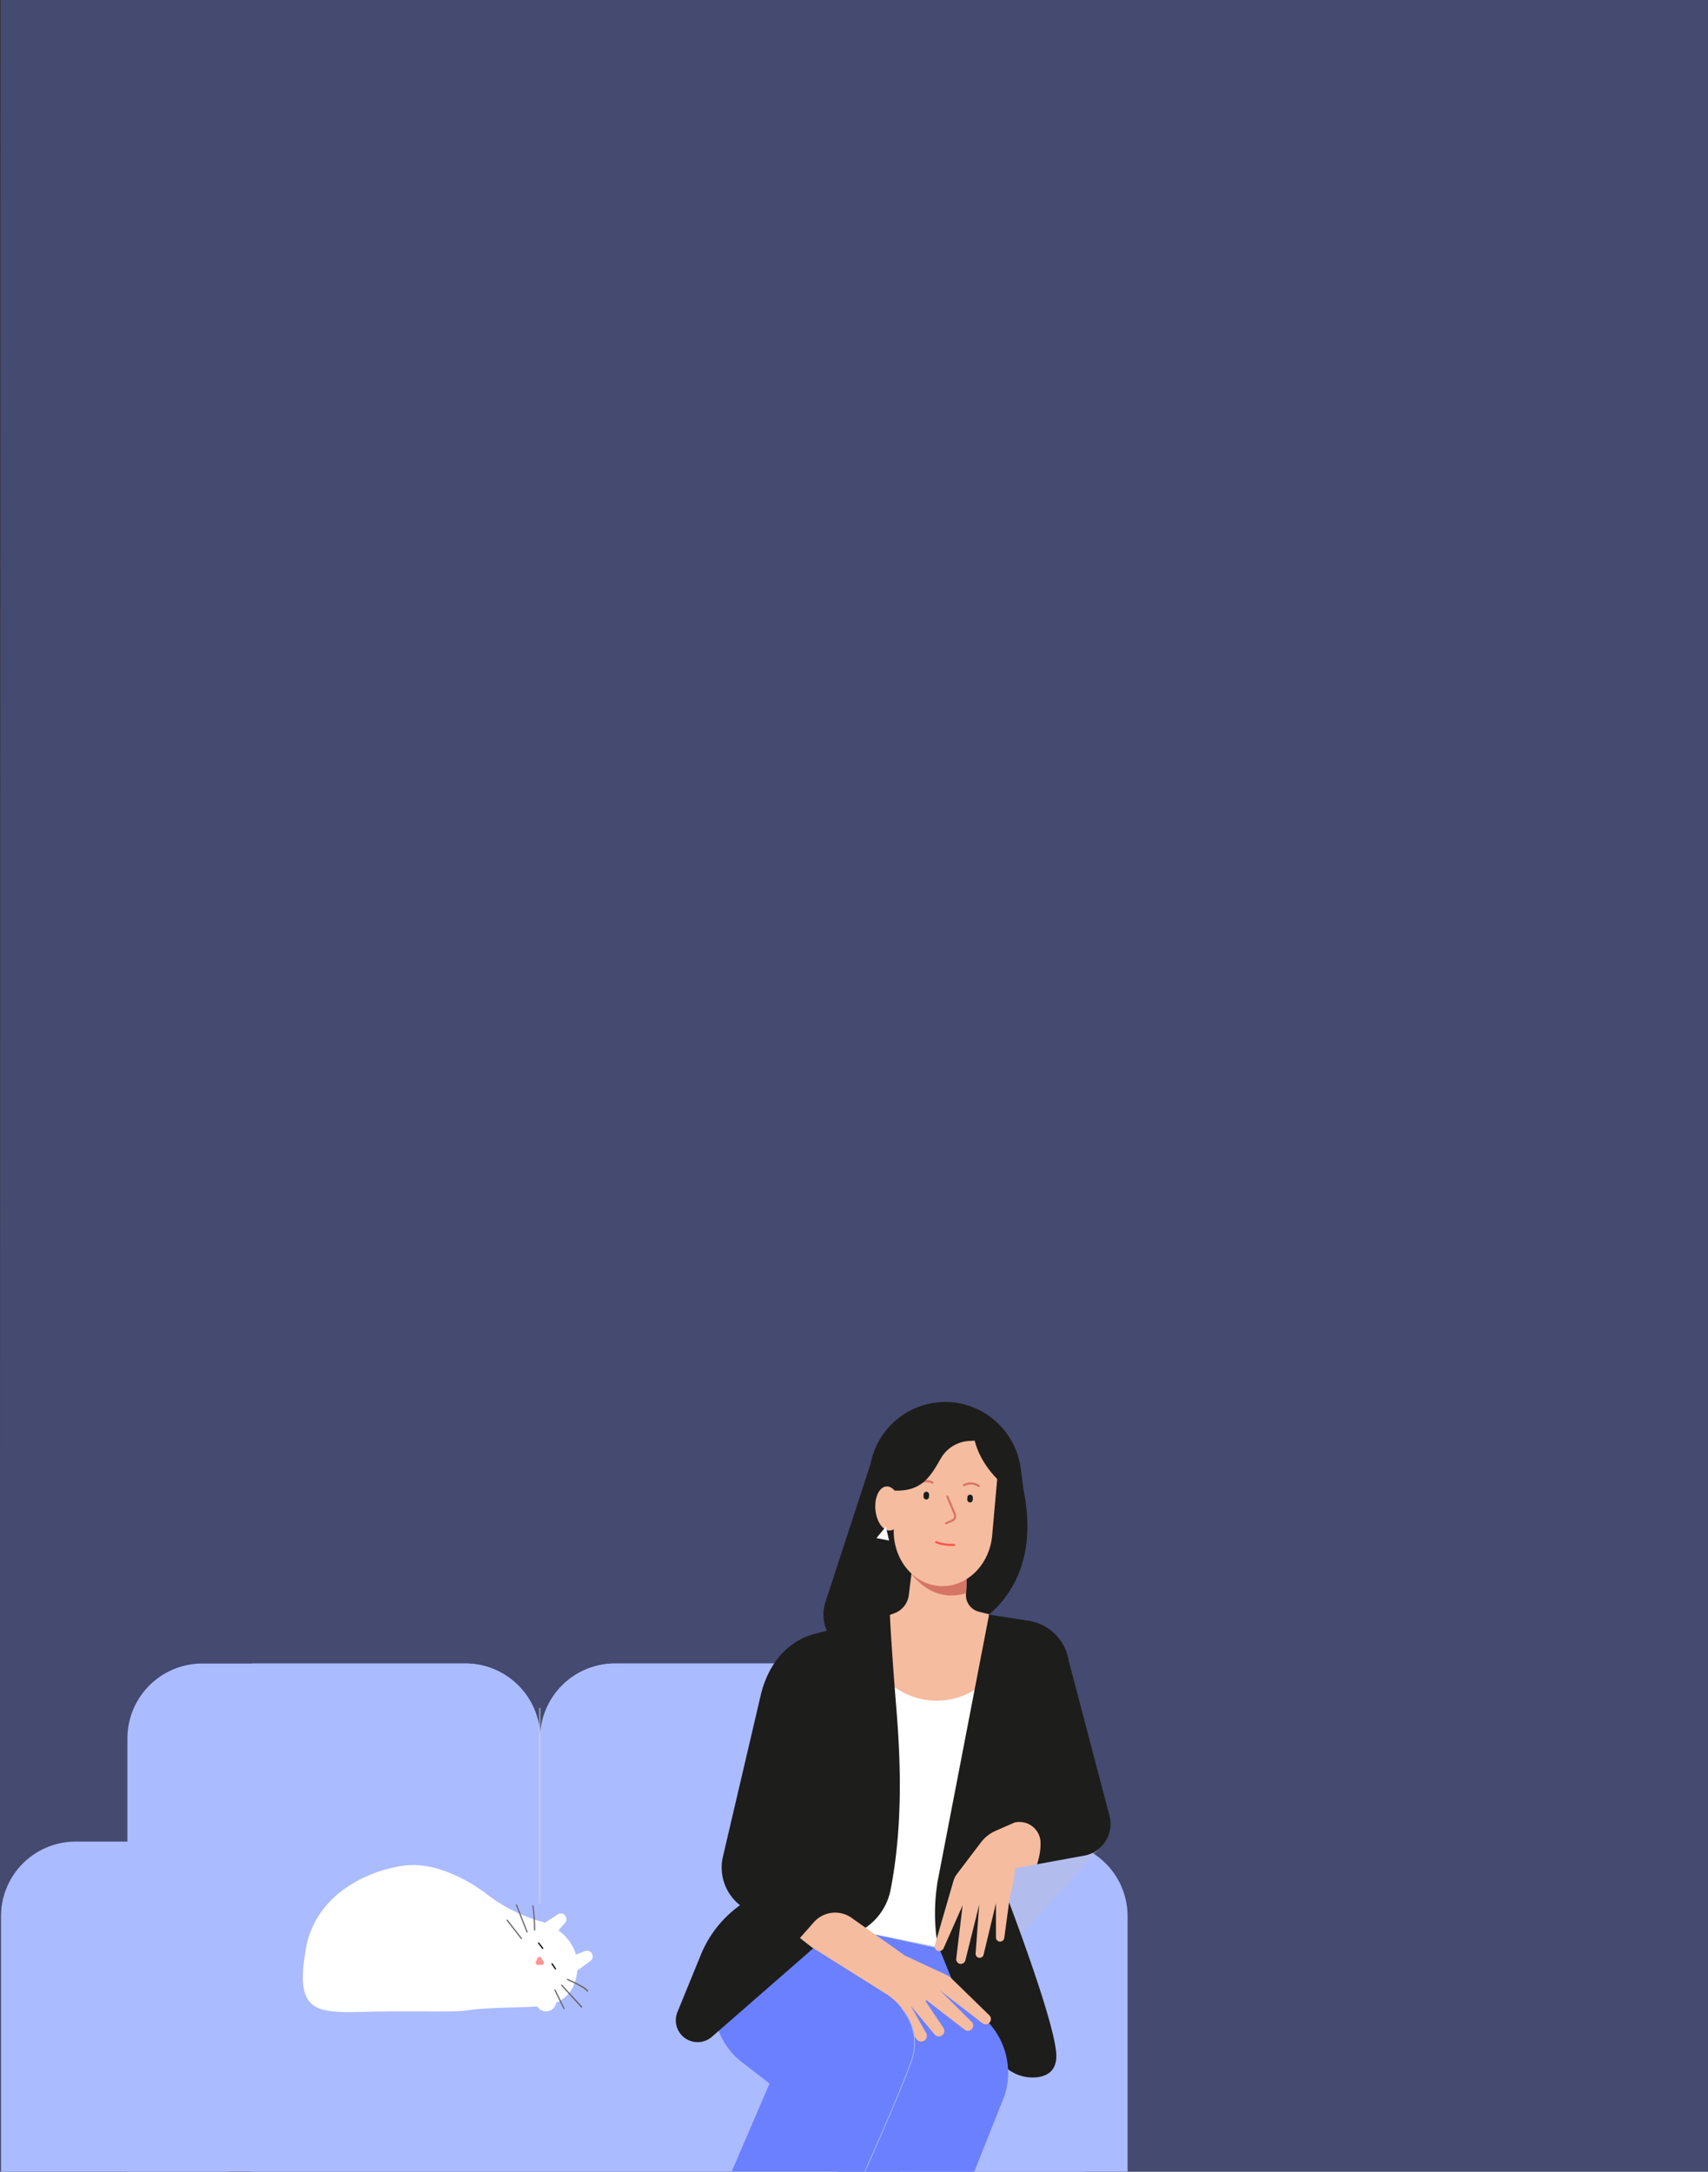
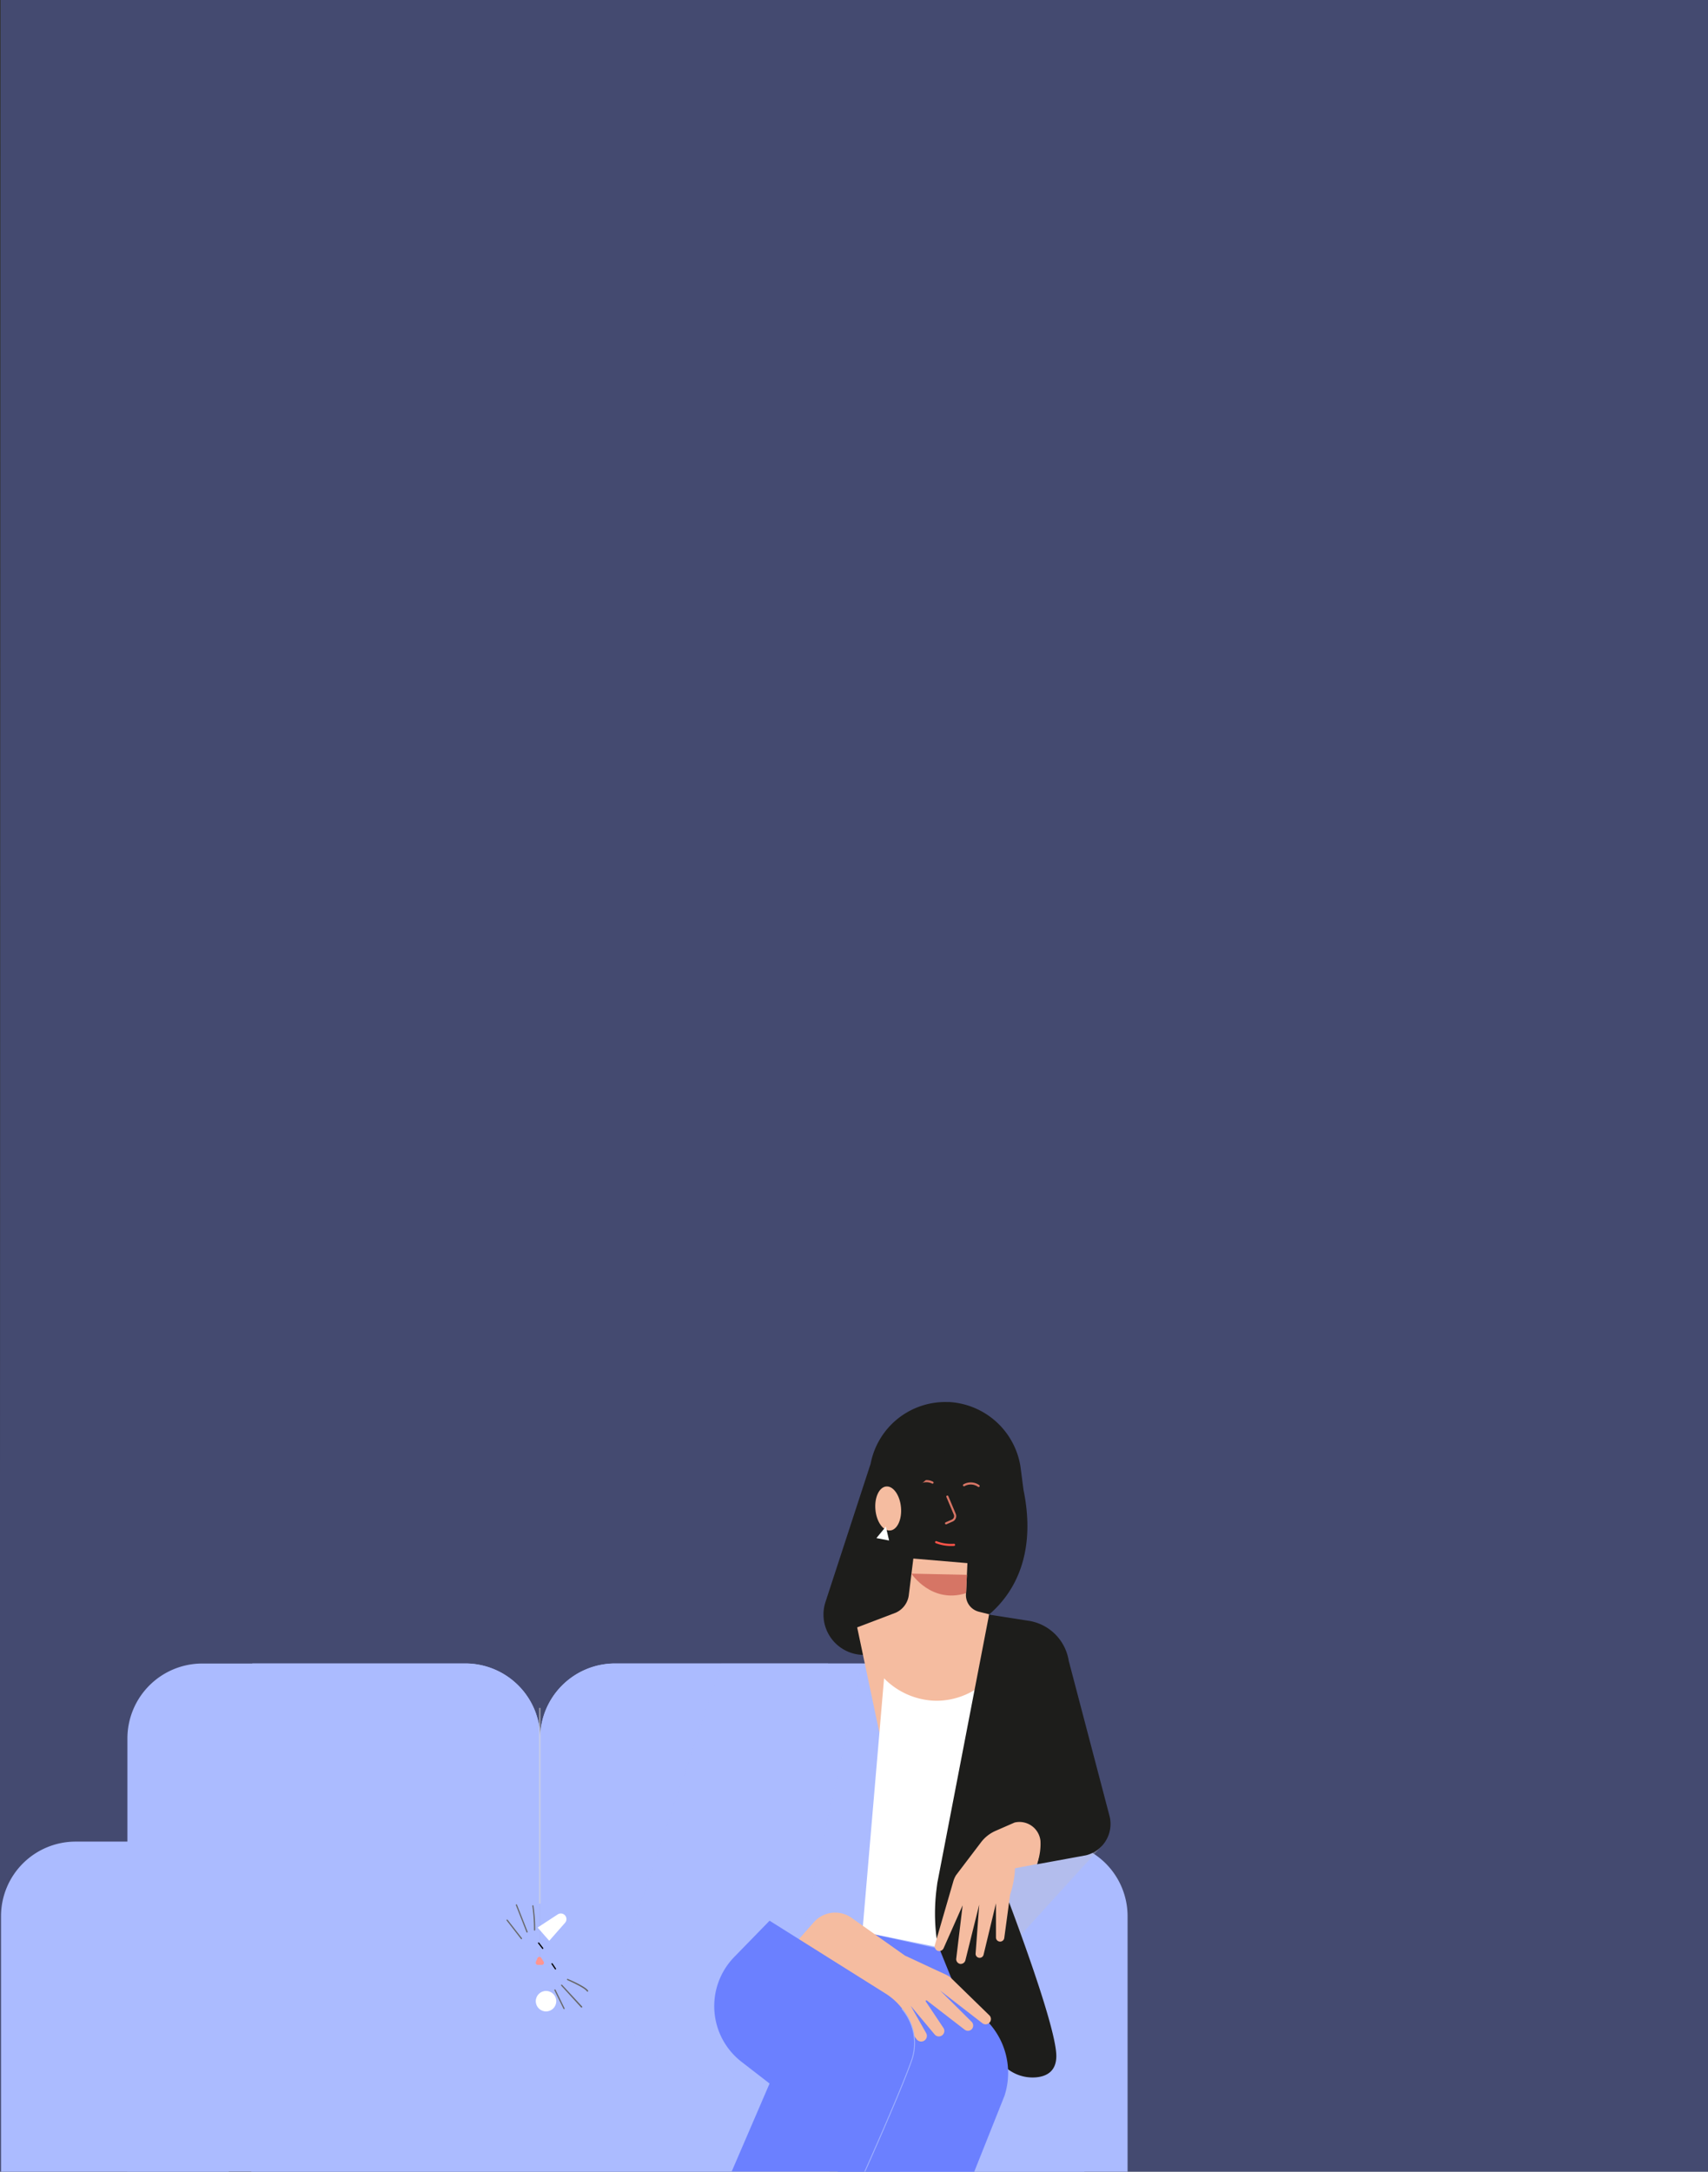
<svg xmlns="http://www.w3.org/2000/svg" viewBox="0 0 350 445">
  <rect x="0" y="0" width="350" height="445" fill="#333333" stroke="none" />
  <defs>
    <style>.cls-1{isolation:isolate;}.cls-12,.cls-2{fill:#6b80ff;}.cls-2,.cls-4{opacity:0.3;}.cls-3,.cls-5{fill:#abbbff;}.cls-4{fill:#c6c3c1;}.cls-4,.cls-5{mix-blend-mode:multiply;}.cls-5{opacity:0.2;}.cls-6{fill:#1d1d1b;}.cls-7{fill:#f5bca0;}.cls-8{fill:#fff;}.cls-9{fill:#d67565;}.cls-10,.cls-11,.cls-13,.cls-14{fill:none;}.cls-10{stroke:#d87565;}.cls-10,.cls-11{stroke-linecap:round;stroke-linejoin:round;stroke-width:0.43px;}.cls-11{stroke:#ff5449;}.cls-13{stroke:#9fb1ff;stroke-width:0.18px;}.cls-13,.cls-14{stroke-miterlimit:10;}.cls-14{stroke:#e1dcd6;stroke-width:0.33px;opacity:0.5;}.cls-15{fill:#666;}.cls-16{fill:#ff9590;}</style>
  </defs>
  <title>carte_1</title>
  <g class="cls-1">
    <g id="Calque_1" data-name="Calque 1">
      <polygon class="cls-2" points="350.06 445 -0.06 445 0.13 0 350.06 0 350.06 445" />
    </g>
    <g id="Calque_2" data-name="Calque 2">
      <path class="cls-3" d="M222.19,445H51.49l.24-42.46h162.2a8.26,8.26,0,0,1,8.26,8.26Z" />
      <path class="cls-3" d="M231.06,445V392.65a15.29,15.29,0,0,0-15.29-15.29H184.39V445Z" />
      <path class="cls-3" d="M.21,445V392.65a15.29,15.29,0,0,1,15.3-15.29H46.88V445Z" />
      <polygon class="cls-4" points="207.73 398.09 225.78 378.25 202.7 381.57 207.73 398.09" />
      <path class="cls-3" d="M126.06,340.85h53.89a15.35,15.35,0,0,1,15.35,15.35v48.52a0,0,0,0,1,0,0H110.7a0,0,0,0,1,0,0V356.21A15.35,15.35,0,0,1,126.06,340.85Z" />
      <path class="cls-3" d="M51.73,340.85H95.35a15.35,15.35,0,0,1,15.35,15.35v48.52a0,0,0,0,1,0,0h-59a0,0,0,0,1,0,0V340.85A0,0,0,0,1,51.73,340.85Z" />
      <polygon class="cls-3" points="26.11 444.97 169.92 444.97 169.68 402.51 26.11 402.51 26.11 444.97" />
      <path class="cls-3" d="M26.11,340.85H110.7a0,0,0,0,1,0,0v48.52a15.35,15.35,0,0,1-15.35,15.35H41.46a15.35,15.35,0,0,1-15.35-15.35V340.85a0,0,0,0,1,0,0Z" transform="translate(136.81 745.59) rotate(-180)" />
      <path class="cls-3" d="M110.7,340.85h59a0,0,0,0,1,0,0v48.52a15.35,15.35,0,0,1-15.35,15.35H110.7a0,0,0,0,1,0,0V340.85A0,0,0,0,1,110.7,340.85Z" transform="translate(280.38 745.59) rotate(-180)" />
      <path class="cls-5" d="M157.69,426.93l-15.42-2.34a18.29,18.29,0,0,1-14.59-23.95l20.2-59.79h28.84Z" />
      <path class="cls-6" d="M209.1,300.42l.63,4.85c4.65,22.5-11.75,32.47-26.59,31.82l-2.57,1.21a8.27,8.27,0,0,1-11.41-10.05l9.25-28.33a15.58,15.58,0,0,1,15.72-12.63l.43,0h0A15.72,15.72,0,0,1,209.1,300.42Z" />
      <path class="cls-7" d="M187.16,319.36l-.91,7.32a4.58,4.58,0,0,1-2.71,3.78l-7.89,3,4.69,22.23,20.63,1.4,1.73-26.31-2.09-.52a3.5,3.5,0,0,1-2.64-3.87l.27-6.09Z" />
      <path class="cls-8" d="M181.16,343.9a15.31,15.31,0,0,0,10.6,4.6,15.13,15.13,0,0,0,9.7-3.45l-7.53,54.28-17.21-3.48Z" />
      <path class="cls-9" d="M186.77,322.45s4.09,6.24,11.2,4l.18-3.76Z" />
-       <path class="cls-7" d="M183.45,302.13l-.31,11.24c-.16,6.2,4.07,11.36,9.55,11.63h0c5.41.27,10.11-4.34,10.63-10.44l1-11.21c.58-6.69-3.88-12.5-9.81-12.8h0C188.61,290.26,183.63,295.49,183.45,302.13Z" />
      <path class="cls-10" d="M194.13,306.66l1.51,3.59a1,1,0,0,1-.54,1.34l-1.24.55" />
      <path class="cls-11" d="M191.83,316a8.53,8.53,0,0,0,3.67.55" />
      <path class="cls-10" d="M188.09,304.11a2.78,2.78,0,0,1,3-.31" />
      <path class="cls-10" d="M197.54,304.34a2.78,2.78,0,0,1,3,.15" />
      <path class="cls-6" d="M199,295.25a7.18,7.18,0,0,0-6.21,3.59c-2.16,3.78-4.07,7.24-10.6,6.5l.16-6.58c.62-3.67,3.94-6.82,7.31-8.41h0a10.3,10.3,0,0,1,8.52-.12h0a8.4,8.4,0,0,1,3.31,2.56l1.69,2.14Z" />
      <path class="cls-6" d="M208.78,374s5.92-.13,3.74,8l10-1.83a6.62,6.62,0,0,0,4.89-7.87l-8.41-32a9.85,9.85,0,0,0-8.49-8.23l-7.83-1.22-10.61,55-.16,1.26a39.82,39.82,0,0,0,9.14,30.72l4.08,4.82a8.4,8.4,0,0,0,7.33,3c2.1-.23,4-1.29,4-4.36,0-6.79-11.59-36.51-11.59-36.51L208.78,374" />
      <path class="cls-12" d="M176.72,395.85l15.78,3.46,4.58,11.32a15.23,15.23,0,0,1,8.76,18.81L199.64,445h-28Z" />
      <path class="cls-7" d="M207.91,373.45,204,375.16a7.54,7.54,0,0,0-3,2.38l-5.08,6.69a5.08,5.08,0,0,0-.59,1.35l-3.77,13a1,1,0,0,0,.61,1.17h0a1,1,0,0,0,1.19-.54l3.9-8.79-1.32,11a1,1,0,0,0,.81,1h0a1,1,0,0,0,1.07-.72l2.84-11.42-.74,10a.82.82,0,0,0,.68.88h0a.82.82,0,0,0,.95-.62L204.09,390v7a.85.85,0,0,0,.82.85h0a.85.85,0,0,0,.88-.73l1.21-8.94a19.63,19.63,0,0,0,1-5.36l4.48-.86a11.79,11.79,0,0,0,.73-4.75A4.33,4.33,0,0,0,207.91,373.45Z" />
-       <path class="cls-6" d="M183.71,350.47c-1.11-13.68-1.36-19.6-1.36-19.6l-15.72,4c-5.54,1.68-9.08,6.13-10.64,12.05l-7.85,33.53a9.81,9.81,0,0,0,4.76,10.78l11.2,6.27,6.73-.37h0a12.25,12.25,0,0,0,11.67-9.91C185,374.37,184.59,361.4,183.71,350.47Z" />
      <path class="cls-7" d="M174.53,393l10.9,7.71,8.59,4a3.79,3.79,0,0,1,1,.73l7.76,7.56a1.06,1.06,0,0,1,0,1.43h0a1.07,1.07,0,0,1-1.5.12l-8.64-6.68,6.51,6.46a1.1,1.1,0,0,1-.07,1.52h0a1.1,1.1,0,0,1-1.46,0l-7.78-6-.19.18,3.67,5.5a1.12,1.12,0,0,1-.28,1.54h0a1.12,1.12,0,0,1-1.51-.19L186.61,411l3.17,5.59a1.16,1.16,0,0,1-.29,1.49h0a1.17,1.17,0,0,1-1.65-.21l-6.44-8.46-19.29-10.25,4.7-5.32A5.82,5.82,0,0,1,174.53,393Z" />
      <path class="cls-12" d="M152,422.52l5.7,4.41-7.75,18h27.27l7.94-17.92a13,13,0,0,0-3.57-18.44l-23.89-15-7.21,7.4A14.43,14.43,0,0,0,152,422.52Z" />
      <path class="cls-13" d="M184.8,411.61a10.81,10.81,0,0,1,2.14,10.19C185,427.61,177.21,445,177.21,445" />
-       <path class="cls-6" d="M166.63,399.24l-20.73,18.1a4.47,4.47,0,0,1-5.51.3h0a4.48,4.48,0,0,1-1.57-5.36l4.83-11.8a23.2,23.2,0,0,1,10.09-11.41h0Z" />
      <path class="cls-6" d="M199.57,294.41s.53,4.51,5.07,8.95c0,0,1-10.27-4.82-11.67Z" />
      <ellipse class="cls-7" cx="182.03" cy="309.09" rx="2.63" ry="4.53" transform="translate(-26.88 17.49) rotate(-5.12)" />
      <polygon class="cls-8" points="181.53 312.82 179.59 315.17 182.19 315.66 181.53 312.82" />
      <line class="cls-14" x1="110.61" y1="349.96" x2="110.61" y2="390.08" />
      <rect class="cls-6" x="189.26" y="305.66" width="1.13" height="1.6" rx="0.56" transform="translate(21.22 -12.17) rotate(3.89)" />
      <rect class="cls-6" x="198.23" y="306.26" width="1.13" height="1.6" rx="0.56" transform="translate(21.28 -12.77) rotate(3.89)" />
-       <path class="cls-8" d="M111.05,393.79a33.19,33.19,0,0,1-11.74-6c-4.1-3-9.81-5.79-15.09-5.62S65,386.25,62.68,399.33s1.93,13.16,12.24,12.91,18.36.17,21.12-.34,11.91-.58,13.75-.75,7.63-.17,8.47-7S112.9,394.3,111.05,393.79Z" />
      <path class="cls-8" d="M115.79,394l-3.24,3.68-2.38-2.71,4.13-2.7a1.15,1.15,0,0,1,1.49.21h0A1.16,1.16,0,0,1,115.79,394Z" />
-       <path class="cls-8" d="M121,401.81l-4,2.89-1.73-3.16,4.61-1.74a1.16,1.16,0,0,1,1.42.52h0A1.16,1.16,0,0,1,121,401.81Z" />
      <path class="cls-15" d="M106.86,397.36a.12.12,0,0,1-.1-.05l-2.93-3.77a.12.12,0,0,1,0-.18.12.12,0,0,1,.17,0l2.94,3.77a.14.14,0,0,1,0,.18A.13.13,0,0,1,106.86,397.36Z" />
      <path class="cls-15" d="M108,396a.12.12,0,0,1-.11-.08l-2.18-5.54a.12.12,0,0,1,.07-.16.13.13,0,0,1,.16.07l2.18,5.53a.13.13,0,0,1-.07.17Z" />
      <path class="cls-15" d="M109.54,395.6a.12.12,0,0,1-.12-.13,33.81,33.81,0,0,0-.32-4.88.12.12,0,1,1,.21-.13,32,32,0,0,1,.36,5,.13.13,0,0,1-.13.13Z" />
      <path class="cls-15" d="M120.36,408.09a.11.11,0,0,1-.11-.06c-.4-.66-3.06-1.88-4-2.3a.14.14,0,0,1-.07-.16.12.12,0,0,1,.17-.07c.15.06,3.65,1.53,4.16,2.4a.12.12,0,0,1,0,.17Z" />
      <path class="cls-15" d="M119.18,411.36a.18.18,0,0,1-.09,0L115,406.87a.12.12,0,0,1,0-.17.13.13,0,0,1,.18,0l4.11,4.45a.12.12,0,0,1,0,.17A.12.12,0,0,1,119.18,411.36Z" />
      <path class="cls-15" d="M115.58,411.69a.11.11,0,0,1-.11-.07l-1.85-3.77a.13.13,0,1,1,.23-.11l1.84,3.77a.12.12,0,0,1-.06.17Z" />
      <path class="cls-16" d="M110.91,401.19l.49.77a.43.43,0,0,1-.35.66l-.83,0a.44.44,0,0,1-.41-.61l.33-.79A.44.44,0,0,1,110.91,401.19Z" />
      <path d="M111.22,399.37a.12.12,0,0,1-.1-.05l-.84-1.09a.14.14,0,0,1,0-.18.13.13,0,0,1,.18,0l.84,1.09a.12.12,0,0,1,0,.17A.13.13,0,0,1,111.22,399.37Z" />
      <path d="M113.82,403.56a.14.14,0,0,1-.11-.06l-.67-1a.13.13,0,1,1,.21-.14l.67,1a.12.12,0,0,1,0,.17Z" />
      <circle class="cls-8" cx="111.89" cy="410.06" r="2.1" />
    </g>
  </g>
</svg>